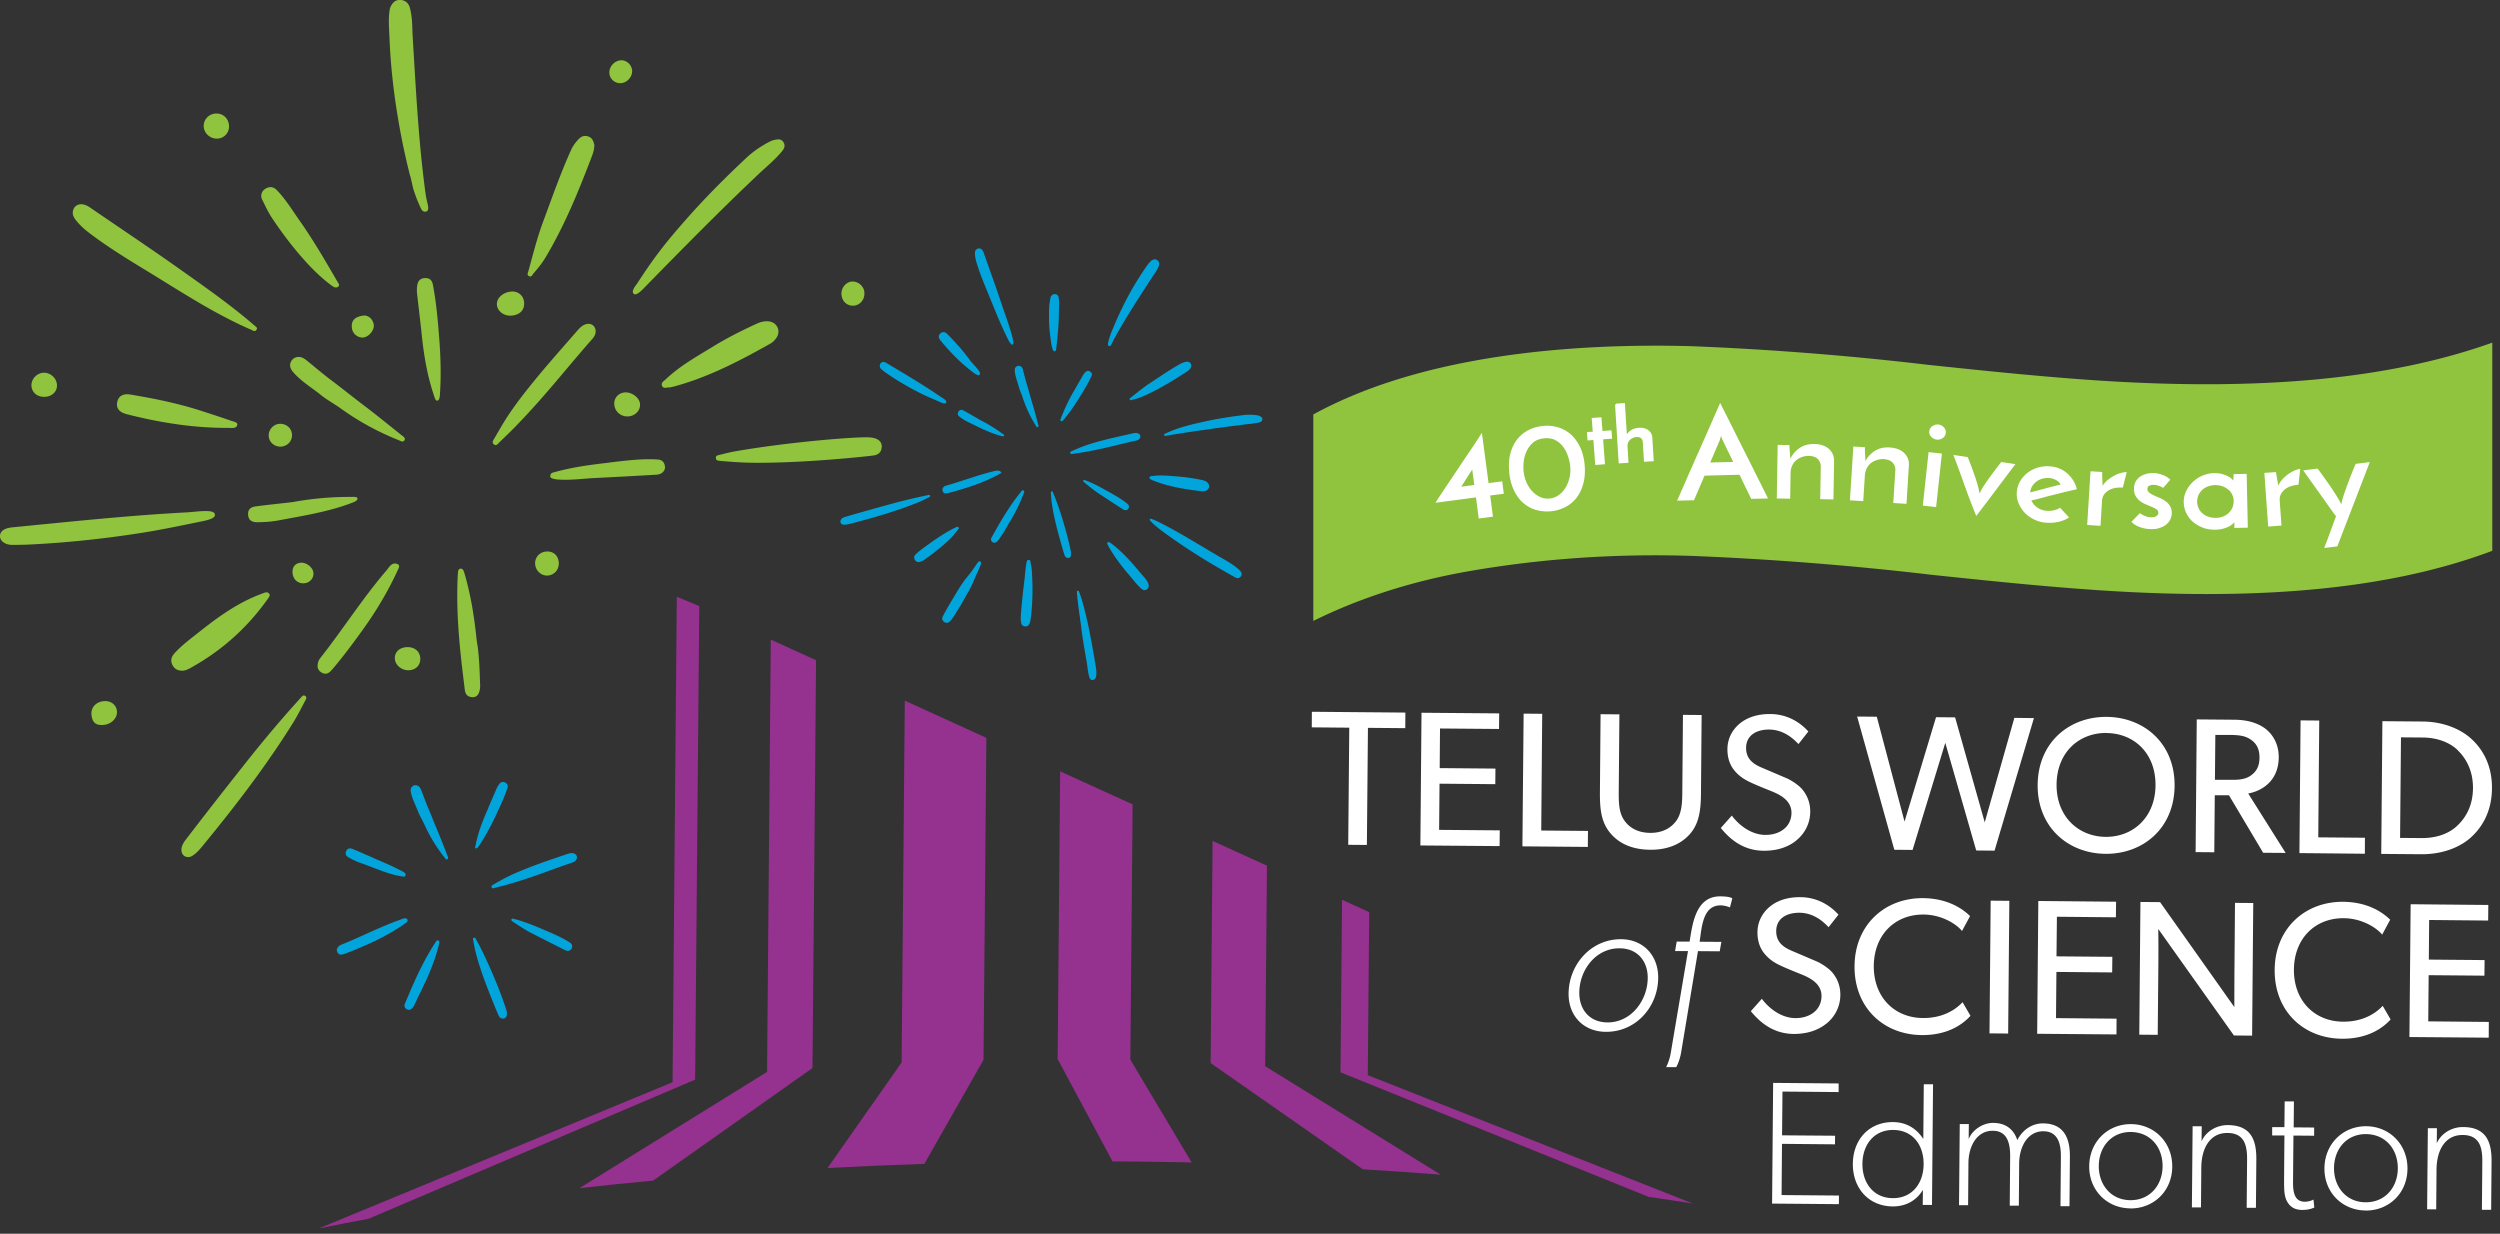
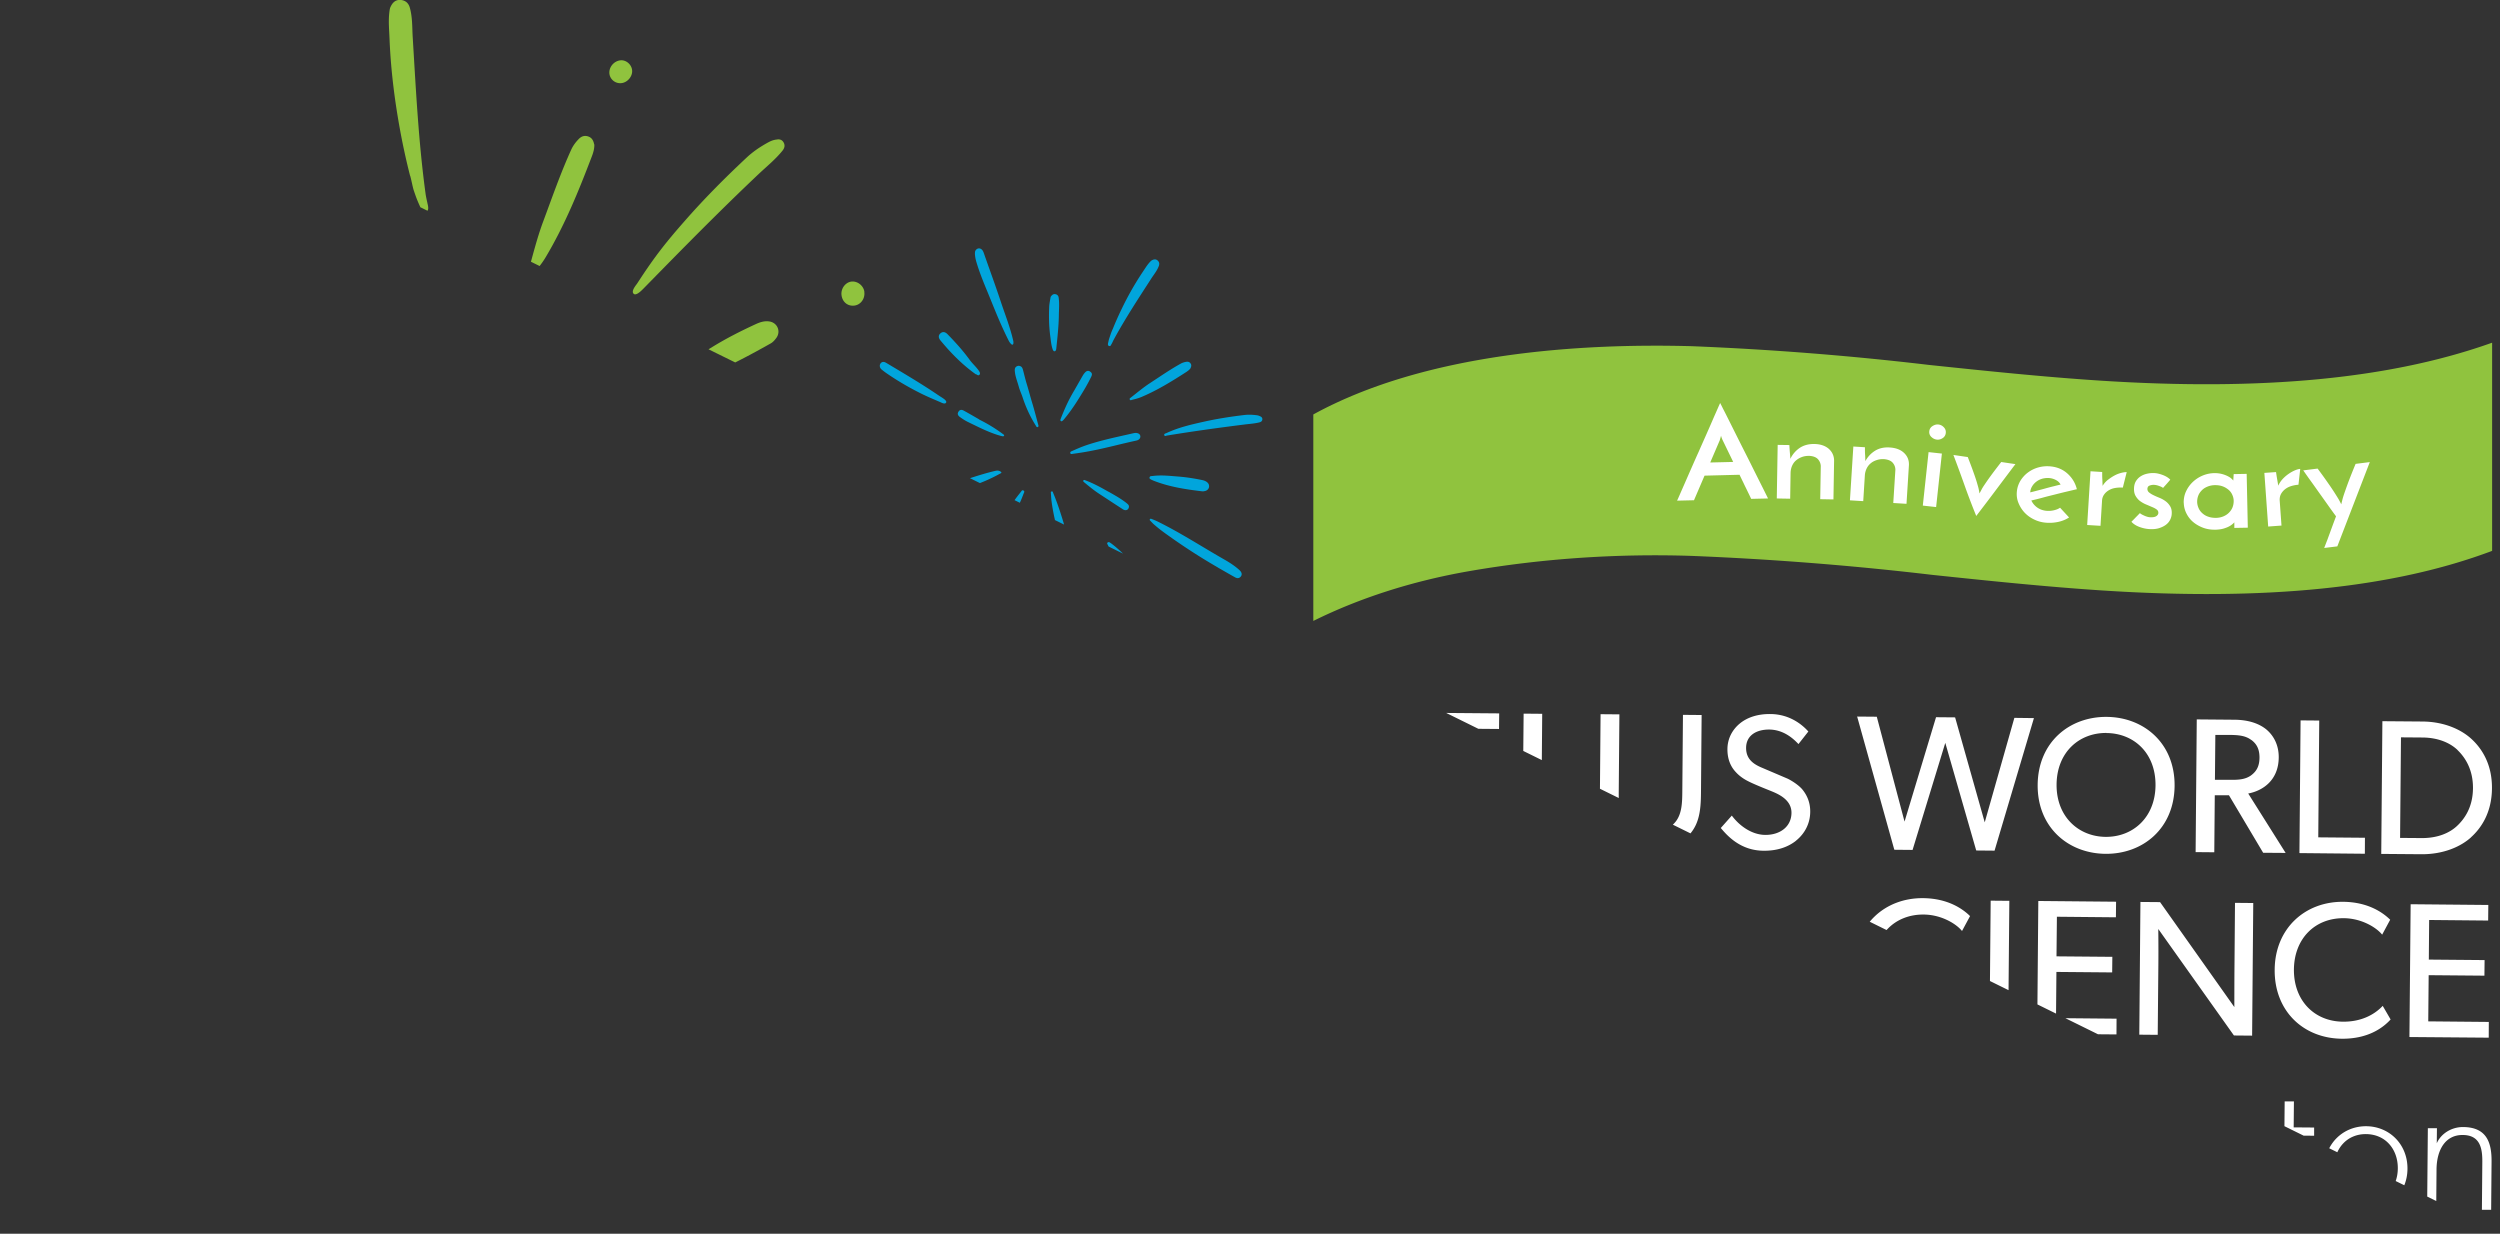
<svg xmlns="http://www.w3.org/2000/svg" width="308" height="152" fill="none">
  <rect width="100%" height="100%" fill="#333333" stroke="none" />
  <g clip-path="url(#clip0_1_214)">
    <path d="M71.03 105.84c-.1.23-.29.35-.52.43-1.12.37-2.22.78-3.33 1.18-1.6.58-3.21 1.13-4.85 1.58-.45.12-.9.23-1.35.35-.15.04-.34.14-.41-.07-.07-.19.12-.28.25-.35.49-.28.98-.57 1.49-.83 1.04-.53 2.12-.96 3.2-1.38 1.45-.55 2.93-1.04 4.39-1.54.23-.08.48-.14.73-.09.37.08.54.4.41.73l-.01-.01zm-19.58-9.05c.26.12.37.37.47.61.27.71.53 1.42.82 2.12.39.9.74 1.82 1.12 2.73.44 1.04.85 2.1 1.26 3.16.05.14.18.34 0 .44-.18.11-.28-.11-.37-.23-1-1.26-1.83-2.63-2.49-4.1-.23-.5-.53-.98-.73-1.49-.32-.82-.76-1.6-.92-2.49-.05-.26 0-.5.21-.67.18-.14.4-.17.62-.08h.01zm10.94 28.42c-.07.14-.19.27-.38.28-.25 0-.46-.11-.56-.34-.23-.52-.45-1.04-.66-1.57-.85-2.11-1.69-4.22-2.23-6.44-.1-.42-.18-.86-.26-1.29-.02-.11-.07-.24.07-.31.18-.08.22.08.28.19.7 1.23 1.28 2.52 1.85 3.81.68 1.55 1.3 3.12 1.83 4.73.1.29.18.59.07.93l-.01.01zm-20.83-8.4c.1-.18.25-.33.44-.4 2.45-.98 4.79-2.21 7.28-3.09.25-.09.52-.25.78-.15.09.04.11.05.14.12.04.12-.02.3-.1.35-1.4 1-2.9 1.84-4.47 2.55-1.05.47-2.1.94-3.19 1.32-.28.1-.6.22-.83-.12a.577.577 0 01-.06-.58h.01zM60.1 99.65c.35-.82.71-1.63 1.06-2.45.1-.23.22-.45.38-.64.23-.27.5-.28.78-.1.26.17.28.39.18.68-.42 1.21-.96 2.38-1.51 3.53-.58 1.22-1.23 2.43-1.99 3.56-.1.14-.22.32-.4.29-.11-.05-.04-.29 0-.42.31-1.55.87-3.02 1.52-4.45h-.02zm-7.8 21.52c-.43.99-.76 1.56-1.2 2.55-.07.16-.17.31-.28.44-.2.21-.43.36-.73.16-.28-.19-.31-.44-.18-.73.31-.72.61-1.45.93-2.17.8-1.81 1.68-3.59 2.77-5.26.1-.15.2-.39.41-.28.17.07.1.3.06.47-.37 1.54-.94 3-1.58 4.44-.07.11-.11.21-.19.38h-.01zm-6.31-15.47c1.29.57 2.11.87 3.62 1.67.12.07.42.23.36.44-.08.26-.26.19-.4.17-1.81-.28-3.44-1.07-5.16-1.67-.5-.17-.97-.4-1.43-.66-.31-.17-.5-.41-.33-.79.17-.38.48-.4.81-.26.85.36 1.68.72 2.53 1.09v.01zm21.09 8.88c1.02.44 2.04.86 2.98 1.45.22.14.46.27.43.6-.04.44-.44.64-.88.42-1.32-.66-2.63-1.33-3.94-1.99-.87-.44-1.69-.98-2.5-1.52-.09-.06-.21-.18-.17-.25.08-.17.2-.11.33-.08 1.29.33 2.51.83 3.73 1.36l.02.01z" fill="#01A5DC" />
    <path d="M94.33 57.01c-1.56.02-2.8 0-4.66-.15-.32-.03-.51-.03-1.06-.09-.15-.03-.42-.04-.41-.33-.04-.24.13-.32.3-.36.68-.17 1.35-.35 2.04-.47 6.62-1.16 15.11-1.84 16.63-1.72.35.03.7.09 1 .28.4.26.53.65.43 1.11-.12.59-.57.79-1.09.85-1.71.21-7.84.82-13.17.88h-.01zM8.97 26.37c-.07-.78.48-1.28 1.18-1.2.41.05.74.26 1.08.49 3.72 2.55 7.47 5.05 11.15 7.66 3.06 2.17 6.14 4.33 8.98 6.79.16.14.43.27.23.53-.2.28-.43.08-.66-.02-4.49-1.95-8.57-4.64-12.73-7.18-2.45-1.49-4.89-2.98-7.18-4.72-.6-.45-1.15-.95-1.63-1.54-.23-.28-.39-.58-.42-.83v.02zm41.55-4.72c-.49-1.92-.9-3.81-1.25-5.73-.67-3.68-1.13-7.39-1.28-11.13-.04-1.07-.15-2.14-.03-3.21.03-.25.05-.51.15-.72.23-.5.57-.89 1.19-.87.62.03 1.03.37 1.19.96.34 1.21.28 2.47.36 3.71.39 6.39.71 12.79 1.57 19.14.05.39.15.83.25 1.28.07.3.26 1.02-.32 1-.35 0-.49-.39-.62-.68-.36-.79-.47-1.11-.75-1.93-.14-.41-.29-1.28-.45-1.83l-.01.01zm-24.05 41.7c.16.55-1.09.77-1.74.91-2.32.47-4.63.96-6.97 1.34-4.7.75-9.42 1.26-14.18 1.49-.7.03-1.39.04-2.09.04-.37 0-.74-.09-1.06-.31-.61-.43-.57-1.22.08-1.58.31-.17.66-.23 1-.27 7.18-.7 14.36-1.47 21.58-1.85 1.11-.06 3.27-.44 3.38.24v-.01zM95.7 17.19c.3-.06.64 0 .84.36.21.37.11.71-.15 1.03-.85 1.05-1.9 1.9-2.88 2.82-5.01 4.74-9.45 9.27-14.27 14.19-.17.17-.82.85-1.14.63-.44-.34.31-1.13.45-1.37 2.13-3.29 3.56-5.07 5.83-7.65 2.39-2.73 4.95-5.3 7.6-7.78.79-.74 1.67-1.33 2.61-1.85.33-.18.67-.34 1.12-.38h-.01zm-73.35 87.57c-.02-.56.32-1.03.61-1.41 2.42-3.16 4.88-6.3 7.35-9.42 2.1-2.65 4.27-5.24 6.54-7.74.08-.09.16-.19.25-.28.14-.15.28-.32.51-.17.23.15.11.35.02.53-.48.9-.93 1.82-1.47 2.69-3.27 5.26-7.02 10.16-10.94 14.94-.46.56-.9 1.14-1.51 1.53-.62.4-1.34.03-1.35-.66l-.01-.01zm50.87-86.99c.02.51-.11.99-.29 1.46-1.63 4.28-3.35 8.52-5.71 12.47-.43.73-.97 1.38-1.52 2.02-.12.14-.21.45-.52.3-.3-.15-.14-.4-.09-.59.57-2.05 1.08-4.12 1.82-6.11 1.11-2.98 2.15-5.99 3.47-8.89.23-.5.56-.94.95-1.33.33-.33.72-.44 1.16-.28.45.16.63.53.71.97l.02-.02zm9.24 29.96c-.3-.02-.7.2-.88-.16-.21-.41.2-.61.44-.84 1.71-1.63 3.76-2.77 5.75-3.99 1.74-1.07 3.56-1.99 5.41-2.84.51-.23 1.03-.38 1.59-.3 1 .14 1.47 1.22.87 2.04-.19.26-.42.52-.69.67-3.82 2.15-7.7 4.18-11.97 5.32-.17.04-.34.08-.52.11v-.01zm-59.8 34.89c-.61.05-1.08-.11-1.38-.63-.32-.56-.18-1.07.22-1.51.86-.94 1.88-1.71 2.87-2.49 2.44-1.94 4.94-3.77 7.91-4.85.29-.1.64-.31.87 0 .22.19-.09.55-.25.77-2.5 3.49-5.63 6.28-9.39 8.36-.17.1-.35.18-.54.26-.11.05-.24.06-.32.08l.01.01zm50.72-41.94c.04.43-.13.77-.41 1.08-1.33 1.51-2.62 3.05-3.92 4.59-1.87 2.22-3.78 4.41-5.82 6.48-.56.57-1.14 1.11-1.71 1.67-.19.19-.38.49-.68.24-.27-.23-.07-.51.07-.74.49-.84.97-1.68 1.49-2.5 1.08-1.67 2.31-3.23 3.57-4.77 1.68-2.05 3.45-4.03 5.19-6.03.28-.32.58-.62 1-.75.61-.19 1.13.13 1.22.73zM28.41 52.71c-3.42.05-6.75-.36-10.04-1.04-.92-.19-1.84-.41-2.76-.64-.92-.24-1.3-.73-1.18-1.44.14-.76.69-1.14 1.64-.98 2.96.49 5.9 1.09 8.76 2.02 1.22.39 2.44.79 3.65 1.21.28.1.82.17.75.51-.08.39-.49.38-.83.38l.01-.02zm8.27-8.73c.49-.05.87.23 1.21.51 1 .82 1.99 1.66 3.02 2.43 1.35 1.01 2.65 2.07 3.99 3.08 1.54 1.17 3.04 2.39 4.55 3.6.2.16.55.34.38.64-.18.31-.5.07-.73-.02a33.202 33.202 0 01-7.18-3.94c-.77-.55-1.62-1-2.35-1.59-1.18-.95-2.5-1.72-3.49-2.89-.29-.35-.44-.74-.26-1.18.15-.36.45-.59.85-.64h.01zm-4.44-19.5c-.17-.56.08-1.05.57-1.29.48-.24.92-.15 1.29.23 1.1 1.13 1.91 2.48 2.81 3.76 1.71 2.42 3.19 4.99 4.68 7.55.11.19.31.41.07.59-.25.19-.52.07-.75-.1-.99-.72-1.88-1.55-2.73-2.43-1.73-1.83-3.26-3.82-4.66-5.92-.53-.79-.89-1.64-1.28-2.39zm6.89 57.6c0-.36.09-.7.31-.98 2.79-3.54 5.21-7.36 8.14-10.78.3-.35.52-.82.99-.89.16-.02.4.04.5.12.17.14.09.35 0 .55-1.22 2.68-2.72 5.2-4.45 7.59-1.15 1.59-2.32 3.18-3.6 4.68-.33.39-.7.84-1.32.53-.33-.16-.54-.43-.58-.81l.01-.01zm12.79-41.23c-.17-1.51-.35-3.02-.52-4.52-.05-.42-.06-.85.02-1.26.11-.59.51-.84 1.07-.81.52.03.75.33.85.85.41 2.16.6 4.34.77 6.52.18 2.31.25 4.64.09 6.96-.02.3-.06.77-.35.77-.22 0-.3-.39-.38-.62-.87-2.56-1.29-5.2-1.55-7.88v-.01zm6.93 38.75c.21 1.83.23 2.68.29 4.54.03.29.02.61-.04.89-.11.49-.34.9-.95.86-.58-.04-.83-.39-.89-.92-.16-1.34-.33-2.67-.47-4.01-.36-3.37-.57-6.75-.39-10.14.02-.3 0-.76.36-.76.31-.01.4.37.48.64.76 2.59 1.18 5.25 1.46 7.93.04.37.09.66.14.97h.01zM36.2 61.83c2.36-.42 4.74-.63 7.13-.61.25 0 .72-.04.71.2.02.26-.37.41-.6.5-2.92 1.13-6 1.6-9.05 2.18-.88.17-1.78.23-2.67.24-.61 0-1.09-.18-1.15-.89-.07-.71.36-1 .97-1.07 1.55-.2 3.11-.36 4.67-.54l-.01-.01zm38.81-4.84c1.88-.22 3.76-.47 5.66-.4.45.02.92.01 1.15.51.32.69-.1 1.33-.94 1.38-2.51.15-5.02.28-7.53.41-1.67.08-2.92.29-4.59.19-.18-.01-.97-.1-.96-.36-.01-.48.3-.49.52-.55 2.19-.62 4.43-.91 6.68-1.17l.01-.01zM63.08 38.88c-.94.1-1.77-.49-1.86-1.31-.08-.81.7-1.55 1.75-1.65.81-.08 1.49.45 1.59 1.23.12.98-.43 1.61-1.48 1.73zM26.47 14c.91-.11 1.65.5 1.74 1.42.08.85-.5 1.56-1.34 1.65-.88.09-1.7-.57-1.77-1.43A1.53 1.53 0 0126.47 14zM12.75 89.31c-.96.08-1.39-.3-1.48-1.27-.08-.88.55-1.57 1.52-1.66.87-.08 1.56.46 1.62 1.26.06.84-.69 1.59-1.65 1.67h-.01zM5.67 48.88c-.96.1-1.7-.43-1.79-1.28-.08-.8.55-1.57 1.38-1.67.83-.1 1.65.55 1.75 1.39.1.8-.48 1.47-1.35 1.56h.01zm71.84 2.41c-.9.12-1.7-.48-1.82-1.36-.11-.81.42-1.48 1.23-1.58.83-.1 1.8.57 1.92 1.33.12.77-.48 1.5-1.32 1.61h-.01zM51.77 81c.09.85-.43 1.48-1.3 1.57-.89.09-1.75-.56-1.82-1.37-.07-.78.47-1.37 1.33-1.46.98-.1 1.7.41 1.79 1.26zm17.06-11.82c.12.87-.43 1.61-1.26 1.72-.78.1-1.51-.48-1.63-1.3-.11-.82.42-1.52 1.25-1.64.86-.12 1.53.37 1.64 1.23v-.01zm37.65-33.23c.12.81-.41 1.57-1.17 1.69-.82.13-1.51-.39-1.63-1.25-.12-.8.45-1.6 1.21-1.7.74-.09 1.49.49 1.6 1.25l-.01.01zM34.39 52.22c.81-.07 1.5.47 1.58 1.25.08.79-.48 1.46-1.28 1.55-.79.08-1.51-.48-1.58-1.24-.08-.77.52-1.49 1.28-1.56zm10.37-13.34c.61-.08 1.2.44 1.29 1.15.07.63-.56 1.42-1.22 1.54-.67.12-1.38-.42-1.47-1.12-.13-.93.31-1.42 1.41-1.57h-.01zM77.87 8.6c.11.75-.52 1.55-1.3 1.64-.73.09-1.4-.43-1.49-1.15-.09-.77.5-1.53 1.3-1.65.68-.11 1.39.44 1.49 1.16zM36.98 69.33c.72-.09 1.55.53 1.63 1.22.07.64-.38 1.2-1.04 1.3-.78.11-1.41-.38-1.52-1.17-.1-.74.27-1.27.93-1.34v-.01z" fill="#90C33E" />
    <path d="M150.07 69.93a74.976 74.976 0 01-6.26-4.04c-.59-.42-1.09-.79-1.71-1.34-.11-.1-.25-.26-.38-.39-.05-.05-.1-.09-.06-.18.05-.1.14-.08.21-.05.3.12.6.24.89.39 2.8 1.39 5.42 3.1 8.14 4.65.61.35 1.21.74 1.74 1.21.12.11.24.23.3.38.08.21.02.39-.14.54-.21.19-.43.14-.65.02-.7-.39-1.39-.79-2.09-1.19h.01zm-29.89-39.06c.19-.31.53-.35.77-.13.14.13.21.3.27.48.69 1.98 1.42 3.96 2.08 5.95.55 1.66 1.15 3.14 1.54 4.85.02.1.05.39-.09.44-.15.05-.39-.33-.45-.43-1.09-2.17-1.74-3.87-2.6-5.97-.51-1.23-1.02-2.47-1.4-3.75-.1-.33-.17-.67-.19-1.02 0-.17.01-.32.07-.43v.01zm16.91 9.67c.34-.85.71-1.68 1.11-2.5a36.75 36.75 0 012.58-4.53c.28-.41.53-.84.87-1.21.08-.08.16-.18.26-.23.22-.12.46-.18.68 0 .23.18.28.42.18.69-.2.55-.57 1.01-.89 1.49-1.62 2.51-3.26 5-4.68 7.62-.09.16-.15.34-.25.5-.08.13-.12.33-.33.25-.2-.08-.1-.36-.07-.5.08-.4.17-.58.29-.97.06-.19.21-.52.24-.61h.01zm-16.32 28.65c.25.12-.07.65-.2 1.01-.5 1.05-.74 1.77-1.22 2.61-1.06 1.88-.61 1.17-1.76 2.99-.17.27-.35.55-.59.77-.22.2-.46.22-.69.04-.22-.17-.3-.39-.16-.66.53-1.04 1.14-2.02 1.74-3.02 1.25-2.06 1.1-1.44 2.43-3.43.11-.17.33-.46.46-.32l-.01.01zm-4.2-19.61c-.13.27-.51.06-.73-.04-.77-.33-1.54-.65-2.29-1.02-1.51-.75-2.96-1.59-4.35-2.55-.2-.14-.4-.29-.59-.45-.1-.08-.18-.2-.21-.35-.06-.3.16-.59.44-.58.13 0 .24.06.35.12 2.19 1.31 4.39 2.6 6.5 4.04.33.22.99.57.88.83zm38.73 1.73c.13.06.24.18.22.37-.02.2-.16.3-.34.35-.61.16-1.24.19-1.86.27-3.19.4-6.37.84-9.54 1.36-.11.02-.28.13-.34-.04-.06-.19.14-.21.26-.26 1.46-.69 3.02-1.05 4.59-1.4 1.65-.37 3.32-.63 5-.83.5-.06 1-.04 1.49.02.17.02.34.06.53.17l-.01-.01zm-51.69 12.7c.15-.22.4-.3.62-.36 1.78-.52 3.57-1.02 5.36-1.51 1.52-.42 3.05-.79 4.59-1.11.06-.01.11-.03.17-.04.09-.02.19-.04.24.08.04.12-.06.16-.14.2-.43.2-.85.43-1.29.61-2.68 1.07-5.44 1.88-8.23 2.6-.33.08-.65.18-.99.16-.34-.02-.51-.36-.33-.62v-.01zm31.36 19.51c-.11.2-.24.27-.42.25-.19-.02-.28-.14-.33-.31-.19-.58-.22-1.18-.32-1.78-.25-1.43-.5-2.85-.68-4.29-.18-1.45-.43-2.89-.54-4.35 0-.11-.06-.22.1-.25.12-.02.14.08.18.17.31.78.52 1.59.72 2.4.36 1.43.64 2.87.9 4.32.16.91.33 1.83.46 2.74.05.38.07.76-.06 1.09l-.01.01zm11.72-38.18c-.13.2-.32.34-.51.47-1.79 1.16-3.61 2.28-5.58 3.11-.36.15-.75.25-1.13.34-.09.02-.2.11-.28-.03-.07-.14.06-.19.13-.25.78-.61 1.54-1.25 2.37-1.79 1.24-.81 2.46-1.66 3.76-2.38.23-.13.47-.2.72-.24.21-.03.39.03.51.21.13.18.09.37 0 .56h.01zm-4.78 13.8c-.11-.09-.32-.12-.29-.3.03-.21.24-.18.4-.2 1.09-.14 2.18 0 3.26.08.95.08 1.88.23 2.81.42.25.05.49.14.68.32.34.33.21.86-.23 1.01-.14.04-.3.08-.44.06-2.03-.24-4.04-.55-5.96-1.3-.08-.03-.15-.07-.23-.1v.01zM126.8 76.89c-.13.21-.3.33-.58.27-.27-.05-.38-.23-.42-.48-.09-.51-.02-1.02.02-1.52.1-1.27.25-2.53.4-3.8.09-.74.1-1.24.26-2.11.04-.21.14-.28.27-.27.13 0 .18.1.2.2.06.38.14.75.17 1.13.14 1.98.11 3.96-.14 5.93-.03.22-.06.44-.17.64l-.01.01zm13.64-22.9c-.1.17-.26.25-.45.29-.92.2-1.83.42-2.74.64-1.32.32-2.64.62-3.97.83-.37.06-.73.11-1.1.16-.12.02-.28.08-.32-.09-.04-.16.12-.21.23-.26.41-.18.83-.37 1.25-.53.87-.33 1.76-.58 2.65-.81 1.2-.31 2.41-.56 3.61-.84.19-.04.39-.07.58 0 .28.09.39.36.26.61zm-3.62 12.9c.78.57 1.48 1.24 2.14 1.93.73.77 1.39 1.59 2.08 2.39.2.23.37.48.45.78.07.26 0 .49-.23.64-.23.15-.45.07-.63-.09-.57-.5-1.02-1.12-1.51-1.69-.92-1.06-1.77-2.18-2.47-3.4-.05-.09-.11-.18-.15-.28-.05-.11-.17-.23-.03-.34.13-.1.24 0 .35.06zm-16.59-20.77c-1.3-.92-2.43-1.99-3.49-3.16-.29-.33-.58-.66-.86-1-.28-.34-.29-.63-.04-.87.26-.25.58-.24.89.08.98 1 1.91 2.03 2.74 3.17.35.48.78.84 1.12 1.33.08.11.24.36.06.52-.14.13-.29-.05-.42-.09v.02zm5.51-1c.2.12.26.32.31.52.15.58.29 1.17.47 1.75.23.75.42 1.51.65 2.26.26.86.49 1.74.72 2.61.03.11.11.28-.03.35-.15.07-.21-.11-.27-.21-.68-1.08-1.21-2.24-1.61-3.46-.14-.42-.33-.82-.45-1.24-.18-.68-.47-1.33-.51-2.05-.01-.21.04-.4.23-.51.16-.09.33-.1.5 0l-.01-.02zm3.7-8.55c.16-.23.32-.37.57-.33.25.04.39.2.42.44.1.73.03 1.46.02 2.19-.02 1.38-.18 2.75-.32 4.12-.01.1-.07.28-.21.29-.15 0-.22-.2-.26-.33-.17-.54-.2-1.06-.28-1.63-.15-1.17-.17-2.33-.12-3.51.02-.44.12-.86.18-1.25v.01zm2.47 31.99c-.07.1-.17.2-.33.18a.474.474 0 01-.42-.32c-.14-.43-.27-.86-.39-1.3-.49-1.74-.97-3.49-1.21-5.29-.05-.34-.06-.69-.09-1.04 0-.09-.04-.2.08-.24.15-.05.17.09.2.18.44 1.04.8 2.11 1.13 3.18.4 1.29.75 2.59 1.03 3.9.05.24.09.48-.02.74l.02.01zm-13.92-3.29c-.73 1.06-1.75 1.88-2.76 2.69-.44.36-.91.68-1.37 1.01-.15.1-.32.18-.5.24-.28.1-.51 0-.65-.25-.14-.24-.1-.47.1-.66.49-.48 1.06-.86 1.61-1.26 1.06-.77 2.15-1.5 3.33-2.07.11-.05.22-.12.32-.02.12.12.05.19-.08.33v-.01zm-1.83-5.16c.1-.14.23-.24.39-.28 2.02-.56 3.98-1.33 6.03-1.81.21-.05.41-.07.61.03.07.04.16.09.18.15.02.1-.1.11-.16.15-1.2.67-2.46 1.2-3.76 1.62-.87.28-1.75.56-2.64.77-.23.06-.49.12-.64-.16a.49.49 0 010-.47h-.01zm16.17-11.97c.35-.61.7-1.23 1.05-1.84.1-.17.21-.33.36-.47.2-.19.42-.18.63 0 .19.15.19.33.08.56-.44.92-.97 1.8-1.51 2.66-.57.92-1.18 1.81-1.88 2.64-.09.11-.27.27-.35.19-.16-.1 0-.31.02-.42.57-1.42.96-2.23 1.59-3.31l.01-.01zm-8.03 16.32c-.42.75-.61 1.1-1.19 1.93-.07.12-.16.23-.26.32-.18.15-.37.24-.59.06-.21-.17-.2-.38-.08-.59.31-.55.61-1.09.93-1.64.8-1.36 1.65-2.69 2.65-3.92.09-.11.15-.3.35-.18.16.1.05.25 0 .37-.43 1.18-.97 2.24-1.6 3.32-.07.1-.11.16-.2.32l-.01.01zm-3.66-12.77c1 .49 1.95 1.07 2.85 1.73.09.07.27.16.21.27-.04.1-.25.05-.36.02-1.41-.38-2.7-1.05-4-1.68-.38-.18-.73-.4-1.07-.65-.23-.16-.36-.37-.19-.65.17-.28.41-.28.66-.14.64.35 1.27.72 1.9 1.08v.02zm15.92 8.88c.77.44 1.54.86 2.23 1.41.16.13.34.26.29.51-.07.35-.4.47-.73.26-.98-.63-1.96-1.28-2.94-1.92-.65-.43-1.2-.88-1.79-1.37-.06-.05-.22-.17-.16-.25.08-.13.17-.07.27-.03.99.37 1.92.88 2.83 1.4v-.01z" fill="#01A5DC" />
    <path d="M307.03 42.22c-12.46 4.45-28.29 5.97-48.33 4.67-7.06-.46-14.17-1.21-21.04-1.93a379.03 379.03 0 00-29.26-2.31c-13.62-.37-32.7.79-46.6 8.41V76.5c5.73-2.84 12.26-4.93 19.23-6.14 8.95-1.55 18.22-2.18 27.47-1.87 9.9.4 19.76 1.18 29.52 2.33 6.84.72 13.92 1.46 20.91 1.92 20.16 1.32 35.91-.28 48.12-4.88V42.23l-.02-.01z" fill="#90C33E" />
-     <path d="M176.85 61.94c.44-.69.9-1.39 1.39-2.12l1.47-2.19c.49-.74.98-1.47 1.47-2.19s.95-1.43 1.39-2.12l.82 6.2 1.68-.22.2 1.53-1.68.22.34 2.6-1.75.23-.34-2.6-4.98.66h-.01zm4.53-4.09c-.08.12-.18.27-.3.46s-.25.39-.38.59c-.13.21-.25.41-.38.6l-.29.46 1.6-.21-.25-1.9zm4.56.29c-.09-.87-.03-1.64.15-2.32.19-.68.47-1.25.86-1.73s.85-.85 1.39-1.12a4.96 4.96 0 011.75-.49c.68-.07 1.32 0 1.91.18.59.19 1.12.49 1.57.9.45.42.83.94 1.12 1.57.29.63.47 1.35.54 2.17.07.83.02 1.58-.16 2.26-.18.68-.45 1.26-.82 1.74-.37.49-.83.87-1.38 1.16-.55.29-1.15.47-1.81.53-.64.06-1.25 0-1.84-.17-.59-.17-1.11-.47-1.57-.87-.46-.4-.84-.93-1.14-1.56-.3-.64-.5-1.39-.58-2.25h.01zm1.76-.13c.05.5.17.96.35 1.39.19.43.42.8.71 1.11.29.31.62.55.99.72.37.17.76.23 1.16.19.4-.04.76-.17 1.1-.41.33-.23.61-.53.84-.89.23-.36.4-.78.51-1.24.11-.47.14-.95.09-1.44a5.61 5.61 0 00-.24-1.13c-.13-.42-.31-.81-.56-1.17-.25-.36-.57-.65-.97-.88-.4-.23-.87-.31-1.43-.26-.59.06-1.06.25-1.41.56-.35.32-.61.68-.79 1.09-.18.41-.29.83-.33 1.26-.04.43-.05.79-.02 1.08v.02z" fill="#fff" />
-     <path d="M196.23 51.61l.95-.07.13 1.69 1.11-.08.06.78-1.11.08.23 3.07-.95.07-.23-3.07-.72.05-.06-.78.72-.05-.13-1.69zm2.88-1.76l.96-.06.26 4.17c.13-.32.32-.58.57-.78.25-.2.59-.32 1.01-.35.44-.03.79.06 1.07.25.27.2.43.47.46.82l.17 2.8-.95.06-.15-2.39a.73.73 0 00-.25-.47c-.14-.13-.35-.19-.63-.18-.19.01-.37.05-.53.13a1.5 1.5 0 00-.4.28c-.11.12-.19.25-.25.41-.05.16-.08.32-.06.5l.11 1.86-.96.06-.44-7.09.01-.02z" fill="#fff" stroke="#fff" stroke-width=".25" stroke-miterlimit="10" />
    <path d="M215.75 61.46c-.04-.07-.1-.2-.19-.39s-.2-.41-.33-.68c-.13-.27-.28-.56-.43-.89-.16-.32-.32-.66-.49-1.01l-4.31.11-1.3 3.03-2.08.05c.04-.09.15-.33.31-.7.16-.37.37-.84.61-1.39.24-.55.51-1.17.81-1.85.3-.68.6-1.37.92-2.07.31-.71.62-1.4.92-2.08.3-.68.57-1.29.81-1.85.24-.56.45-1.02.61-1.39.16-.37.27-.61.31-.7.05.09.17.32.35.69.19.36.42.82.69 1.36l.9 1.8c.33.66.67 1.34 1.02 2.03.35.69.69 1.36 1.02 2.03l.9 1.8c.27.54.5.99.68 1.36.18.36.3.59.34.69l-2.08.05h.01zm-5.07-4.48l2.85-.07-1.3-2.68s-.04-.08-.09-.21c-.05-.13-.09-.25-.11-.35-.02.1-.05.22-.09.35-.04.13-.06.2-.06.21l-1.18 2.75h-.02zm8.33-2.17l1.44.02c.02.37.04.68.06.91.02.23.05.5.06.79.27-.56.65-1 1.14-1.34.49-.33 1.09-.5 1.81-.49.74.01 1.33.21 1.77.58.43.38.66.86.67 1.45l-.08 4.8-1.63-.03.07-4.1c-.02-.32-.14-.6-.36-.84-.23-.24-.58-.37-1.06-.4-.33 0-.64.04-.92.15-.28.1-.52.25-.73.43-.21.18-.36.41-.47.66-.11.26-.17.54-.18.84l-.05 3.2-1.65-.03.11-6.63v.03zm9.31.2l1.44.09c0 .38 0 .68.02.92s.02.5.03.79c.3-.54.7-.97 1.2-1.28.5-.31 1.11-.45 1.83-.4.74.05 1.32.27 1.74.67.42.4.62.89.6 1.48l-.3 4.79-1.63-.1.26-4.09c0-.32-.11-.61-.32-.86-.21-.25-.56-.4-1.04-.45-.33-.02-.64.01-.93.11-.29.09-.54.22-.75.4-.21.17-.38.39-.5.64s-.2.53-.22.83l-.2 3.19-1.64-.1.42-6.62-.01-.01zm10.21 7.46l-1.64-.18.71-6.59 1.64.18-.71 6.59zm-.84-9.35c.03-.27.16-.48.4-.63.23-.15.48-.22.73-.19s.47.14.66.34c.19.2.27.43.24.7a.83.83 0 01-.39.64c-.23.15-.47.21-.72.18s-.47-.14-.67-.33a.811.811 0 01-.25-.71zm5.78 10.44c-.51-1.26-.99-2.51-1.43-3.75-.44-1.24-.9-2.49-1.38-3.76l1.77.26c.32.82.57 1.49.74 1.98.18.5.31.9.4 1.21.09.31.16.55.2.73.04.18.07.37.1.56.1-.18.19-.34.27-.5.08-.16.22-.38.4-.64.18-.27.42-.62.73-1.04.31-.43.74-.99 1.28-1.69l1.75.26c-.82 1.08-1.62 2.15-2.41 3.2-.79 1.06-1.6 2.12-2.42 3.19v-.01zm11.44.19c-.38.25-.83.44-1.35.55-.52.11-1.04.14-1.56.09-.54-.05-1.03-.2-1.48-.43a3.88 3.88 0 01-1.15-.87c-.31-.35-.55-.75-.72-1.19-.17-.44-.22-.9-.17-1.37.05-.48.2-.91.44-1.31.25-.4.56-.74.94-1.02.38-.28.81-.49 1.29-.62s.98-.17 1.49-.12c.82.08 1.52.38 2.09.9.57.52.95 1.15 1.14 1.91-.35.08-.76.18-1.23.29-.47.11-.95.23-1.46.36-.51.13-1.02.25-1.52.39s-.97.25-1.4.35c.16.34.4.63.72.86.32.23.7.37 1.13.41.3.03.6.01.91-.06.31-.07.57-.17.78-.32l1.1 1.19.01.01zm-1.04-4.03c-.11-.24-.3-.43-.56-.57a2.14 2.14 0 00-.79-.25c-.31-.03-.6 0-.89.07-.28.08-.53.2-.74.36-.21.16-.39.35-.52.57-.14.22-.22.46-.24.7v.06c.29-.07.6-.15.94-.24.34-.09.67-.17 1.01-.27.34-.09.66-.18.97-.25.31-.08.58-.15.83-.2l-.01.02zm7.63.35c-.32-.02-.63 0-.92.05-.3.05-.56.15-.79.29-.23.14-.42.31-.57.53-.15.21-.24.47-.25.77l-.19 3.07-1.64-.1.41-6.62 1.44.09c0 .38 0 .68.02.92.01.24.02.5.03.79.17-.28.38-.53.65-.74.27-.21.54-.39.82-.54.28-.15.55-.25.82-.32.27-.07.49-.1.68-.09l-.48 1.91-.03-.01zm5.88-.98c-.07.09-.16.2-.26.31-.1.12-.2.23-.29.33-.09.1-.21.23-.34.38-.11-.08-.22-.14-.33-.18-.11-.04-.23-.09-.37-.13-.14-.04-.29-.06-.44-.07-.16 0-.33.02-.51.09-.18.06-.27.2-.28.41 0 .18.07.33.22.45s.34.24.56.34c.22.11.46.21.73.32.27.11.51.25.73.41.22.16.4.36.55.6.15.24.22.53.21.87 0 .3-.08.58-.2.82-.13.25-.3.45-.53.62-.23.17-.5.3-.81.4-.31.1-.66.14-1.05.13-.47-.01-.92-.1-1.36-.26-.44-.16-.78-.38-1.02-.65l.3-.3c.12-.12.23-.24.34-.35.11-.11.24-.24.39-.4 0-.01.04 0 .11.06.07.05.17.11.3.17.13.06.27.13.44.18.17.06.35.09.53.09.29 0 .51-.04.67-.15.16-.11.24-.25.24-.41 0-.17-.07-.3-.22-.41-.15-.11-.34-.21-.56-.3-.22-.09-.46-.2-.73-.31-.27-.11-.51-.25-.73-.41-.22-.16-.4-.37-.55-.62-.15-.25-.22-.56-.21-.93.01-.37.09-.68.25-.93s.35-.44.59-.59c.24-.15.5-.25.77-.31s.55-.09.81-.08c.35 0 .72.09 1.1.23.38.14.7.33.95.58zm1.65 2.84c0-.48.08-.94.28-1.37.2-.44.47-.82.81-1.15a4 4 0 011.2-.8c.46-.2.95-.31 1.46-.32a3.523 3.523 0 011.65.36c.2.1.36.2.48.31.12.11.19.19.23.25l.05-.8 1.6-.03.14 6.63-1.66.03v-.69c-.04.05-.12.13-.24.23s-.26.2-.46.3c-.19.1-.42.18-.69.26-.27.07-.58.11-.93.12-.56.01-1.08-.07-1.55-.25s-.88-.42-1.23-.72-.62-.66-.82-1.07c-.2-.41-.3-.84-.31-1.3l-.01.01zm1.66-.13c0 .29.07.56.18.81.11.25.27.46.48.64.2.18.44.32.72.41.28.1.58.14.91.14.33 0 .63-.06.91-.17.27-.11.51-.26.7-.45.19-.19.35-.41.45-.66.1-.25.15-.52.15-.8s-.07-.54-.18-.78c-.11-.24-.27-.45-.48-.62-.21-.17-.44-.31-.72-.41-.28-.1-.58-.14-.91-.14-.33 0-.63.06-.91.17-.28.11-.51.25-.7.44-.19.19-.35.4-.45.65-.1.25-.15.51-.15.79v-.02zm12.48-2.08c-.32.02-.62.08-.91.17-.29.09-.53.22-.75.39-.21.17-.38.37-.5.6-.12.23-.17.5-.15.8l.22 3.07-1.64.12-.47-6.61 1.44-.1c.05.37.1.67.14.9.04.23.09.49.13.78.13-.3.31-.57.54-.82.23-.25.48-.46.74-.64s.51-.32.77-.43c.26-.11.48-.17.66-.18l-.22 1.96v-.01zm4.81 7.59l-1.64.2c.13-.33.25-.65.37-.95.11-.3.22-.61.34-.92.11-.31.23-.63.35-.96.12-.33.26-.69.4-1.07a72.8 72.8 0 01-.99-1.37c-.34-.48-.69-.97-1.04-1.46-.35-.49-.69-.98-1.04-1.46-.35-.48-.67-.94-.97-1.37l1.77-.22c.53.71.96 1.31 1.29 1.79.34.48.61.89.82 1.22.21.33.38.6.5.81.12.21.22.41.3.58.05-.19.1-.41.16-.64.06-.23.16-.54.29-.91.13-.37.29-.83.5-1.38.21-.55.48-1.23.82-2.05l1.75-.22-4 10.38h.02zm-114.85 22.4l-4.6-.04-.13 14.43-2.3-.02.13-14.43-4.62-.04.01-1.92 11.52.1-.01 1.92zm11.62 14.53l-9.76-.08.14-16.35 9.57.08-.02 1.92-7.27-.06-.04 4.88 6.87.06-.02 1.92-6.87-.06-.05 5.69 7.47.06-.02 1.94zm10.87.1l-8.06-.07.15-16.35 2.29.02-.12 14.38 5.76.05-.02 1.97zm13.94-6.56c-.02 2.04-.22 3.65-1.35 4.96-1.12 1.27-2.77 1.97-4.92 1.95-2.18-.02-3.81-.75-4.89-2.04-1.13-1.34-1.3-2.95-1.29-4.99l.08-9.67 2.32.02-.08 9.45c-.01 1.38 0 2.7.73 3.68.66.91 1.72 1.46 3.14 1.47 1.42.01 2.47-.52 3.17-1.42.74-.97.78-2.32.79-3.67l.08-9.45 2.3.02-.08 9.67v.02zm11.72 5.79c-1.03.82-2.38 1.26-4.02 1.24-2.87-.02-4.49-1.89-5.26-2.8l1.36-1.53c.82 1.12 2.35 2.37 4.13 2.38 1.78.01 3.21-.99 3.22-2.72.01-1.71-1.8-2.39-2.63-2.73-.85-.34-1.98-.8-2.6-1.11-.35-.17-1.04-.53-1.62-1.17-.59-.62-1.05-1.53-1.04-2.85.01-1.33.64-2.41 1.52-3.14.91-.75 2.19-1.19 3.78-1.17 2.68.02 4.23 1.67 4.67 2.15l-1.22 1.55c-.8-.86-1.98-1.77-3.59-1.79-1.61-.01-2.85.73-2.86 2.25-.01 1.52 1.09 2.1 2.09 2.51l3 1.28c.31.14 1.3.7 1.84 1.34.52.64.98 1.52.97 2.76-.01 1.42-.66 2.67-1.74 3.54m29.3-15.09l-4.85 16.33-2.26-.02-3.81-13.26-4.03 13.19-2.25-.02-4.58-16.41 2.42.02 3.42 12.92 3.88-12.86 2.35.02 3.65 12.93 3.65-12.87 2.41.03zm8.94 1.83c-3.34-.03-6.11 2.34-6.15 6.35-.03 3.98 2.72 6.42 6.04 6.45 3.34.03 6.11-2.36 6.15-6.34.03-4.01-2.69-6.42-6.03-6.45m-.13 14.88c-4.6-.04-8.41-3.27-8.36-8.51.05-5.24 3.91-8.4 8.51-8.36 4.6.04 8.41 3.27 8.36 8.51-.05 5.24-3.91 8.4-8.51 8.36zm17.95-14.03c-.73-.55-1.61-.61-2.74-.62h-1.68l-.05 5.53h1.68c1.14.02 2.01-.01 2.75-.53.74-.54 1.05-1.2 1.06-2.2 0-.97-.29-1.66-1.02-2.19m4.24 13.93l-2.77-.02-4.21-7.08h-1.75l-.06 7.02-2.3-.02.14-16.35 4.62.04c1.64.01 2.96.41 3.92 1.17.96.79 1.57 1.98 1.56 3.47-.02 2.87-2.03 4.13-3.76 4.45l4.61 7.32zm9.76.1l-8.06-.08.14-16.35 2.3.02-.12 14.39 5.75.05-.01 1.97zm11.43-12.77c-.89-.86-2.36-1.54-4.35-1.55l-2.63-.02-.11 12.39 2.63.02c1.99.02 3.46-.63 4.37-1.48.91-.85 1.96-2.28 1.98-4.65.02-2.37-1.01-3.85-1.9-4.71m1.66 10.75c-1.19 1.08-3.29 2.1-6.13 2.08l-4.93-.04.14-16.35 4.93.04c2.84.02 4.92 1.09 6.09 2.19 1.18 1.1 2.51 3.01 2.48 6.06-.03 3.06-1.39 4.94-2.59 6.02m-104.87 13.67c-2.94-.03-4.95 2.66-4.98 5.43-.02 2.11 1.25 3.68 3.45 3.7 2.92.03 4.95-2.68 4.98-5.45.02-2.11-1.27-3.66-3.45-3.68zm-1.72 10.29c-2.75-.02-4.6-1.98-4.58-4.71.03-3.6 2.78-6.73 6.48-6.7 2.75.02 4.58 2.03 4.56 4.76-.03 3.6-2.76 6.68-6.46 6.65zm7.44 4.34s.39-.71.56-1.7l2.13-12.59h-1.59l.2-1.17h1.59c.35-2.16.74-5.6 3.79-5.57.33 0 1.19.03 1.47.25l-.29 1.11c-.35-.14-.76-.24-1.14-.25-2.28-.02-2.33 2.87-2.6 4.48l2.68.02-.2 1.16-2.68-.02-2.07 12.45c-.2 1.18-.61 1.84-.61 1.84h-1.23l-.01-.01zm19.71-5.33c-1.03.82-2.38 1.26-4.02 1.25-2.87-.03-4.49-1.89-5.26-2.8l1.36-1.53c.82 1.12 2.35 2.37 4.13 2.38 1.78.01 3.21-.99 3.22-2.72.01-1.71-1.8-2.39-2.63-2.73-.85-.34-1.98-.8-2.6-1.11-.35-.17-1.04-.53-1.62-1.18-.59-.62-1.05-1.53-1.04-2.85.01-1.33.64-2.41 1.52-3.14.91-.75 2.19-1.19 3.78-1.17 2.68.02 4.23 1.67 4.68 2.15l-1.22 1.55c-.8-.86-1.98-1.77-3.59-1.78-1.61-.01-2.85.73-2.86 2.25-.01 1.52 1.09 2.1 2.09 2.51l3 1.28c.31.14 1.3.7 1.84 1.34.52.64.98 1.52.97 2.76-.01 1.42-.66 2.67-1.74 3.54m17.77-.98c-1.03 1.13-2.89 2.39-5.99 2.37-4.76-.04-8.34-3.42-8.29-8.51.04-5.09 3.75-8.4 8.44-8.36 3.06.03 4.89 1.32 5.79 2.21l-.99 1.84c-.63-.81-2.45-2.01-4.72-2.03-3.53-.03-6.11 2.48-6.15 6.32-.03 3.84 2.53 6.4 6.04 6.43 2.16.02 3.82-.8 4.9-1.95l.98 1.69-.01-.01zm2.49-14.19l-.145 16.35 2.3.02.145-16.349-2.3-.021zm15.5 16.48l-9.77-.08.14-16.36 9.58.09-.02 1.92-7.27-.07-.05 4.88 6.88.06-.02 1.92-6.87-.06-.05 5.69 7.46.07-.01 1.94zm16.72.15l-2.25-.02-9.32-13.12s.03 2.2.01 4.34l-.08 8.7-2.27-.02.14-16.35 2.42.02 9.15 12.93s0-2.02.01-4.17l.07-8.67 2.25.02-.14 16.35.01-.01zm17.05-1.99c-1.03 1.13-2.89 2.39-5.99 2.37-4.76-.04-8.34-3.42-8.29-8.51.04-5.09 3.75-8.4 8.44-8.36 3.06.03 4.89 1.32 5.79 2.21l-.99 1.84c-.63-.81-2.45-2.01-4.72-2.03-3.53-.03-6.11 2.48-6.15 6.32-.03 3.84 2.53 6.4 6.04 6.43 2.16.02 3.82-.8 4.9-1.95l.98 1.69-.01-.01zm12.09 2.24l-9.77-.08.15-16.36 9.57.09-.02 1.92-7.27-.07-.04 4.88 6.87.06-.02 1.92-6.87-.06-.05 5.69 7.46.07-.01 1.94zm-80.06 20.51l-8.23-.07.13-14.87 8.07.07v1.06l-6.92-.06-.05 5.39 6.53.05-.01 1.06-6.53-.06-.05 6.31 7.07.06-.01 1.06zm6.63-.74c2.43.02 3.79-1.86 3.81-4.17.02-2.33-1.3-4.21-3.73-4.23-2.41-.02-3.79 1.84-3.81 4.17-.02 2.3 1.32 4.21 3.73 4.23zm.04-9.37c1.44.01 2.77.61 3.73 2.08l.06-6.74h1.14l-.13 14.87h-1.14l.02-1.86c-.85 1.41-2.22 2.05-3.72 2.04-3.02-.03-4.94-2.31-4.91-5.26.03-2.97 1.98-5.15 4.96-5.13m21.74 10.36h-1.12l.05-6.09c.01-1.25-.19-3.12-2.13-3.14-1.94-.02-2.99 1.85-3.01 3.96l-.04 5.21h-1.12l.05-6.09c.01-1.68-.4-3.13-2.13-3.14-1.94-.02-2.99 1.85-3.01 3.96l-.04 5.21h-1.12l.09-10h1.12l-.02 1.86c.42-1.09 1.7-2.01 3.03-2 1.57.01 2.53.82 2.96 2.12.66-1.29 1.85-2.07 3.18-2.06 2.76.02 3.32 2.12 3.3 4.12l-.05 6.07.01.01zm7.56-9.14c-2.41-.02-3.94 1.84-3.96 4.17-.02 2.3 1.47 4.21 3.88 4.23 2.43.02 3.96-1.86 3.98-4.16.02-2.33-1.47-4.21-3.9-4.24zm-.08 9.41c-2.84-.02-5.09-2.2-5.06-5.21.03-3.02 2.31-5.19 5.15-5.17 2.86.02 5.11 2.24 5.08 5.26-.03 3.02-2.31 5.15-5.17 5.13m15.48-.08h-1.14l.05-5.93c.01-1.61-.25-3.28-2.41-3.29-2.15-.02-3.2 1.85-3.23 4.22l-.04 4.95h-1.12l.09-10h1.12l-.02 1.86c.51-1.18 1.81-2.01 3.25-2 2.86.02 3.52 1.86 3.5 4.23l-.05 5.97v-.01zm7.21-.05s-.54.32-1.51.31c-.97 0-1.53-.42-1.89-1.09-.34-.67-.35-1.4-.34-3.02l.04-5.06h-1.51v-1.03h1.51l.03-3.17h1.14l-.03 3.2 2.52.02v1.01l-2.55-.02-.05 5.73c0 1.1.11 2.41 1.44 2.42.65 0 1.08-.27 1.08-.27l.1.97h.02zm6.37-9.03c-2.41-.02-3.94 1.84-3.96 4.17-.02 2.3 1.47 4.21 3.88 4.23 2.43.02 3.96-1.86 3.98-4.16.02-2.33-1.47-4.21-3.9-4.24zm-.08 9.41c-2.84-.02-5.09-2.2-5.06-5.21.03-3.02 2.31-5.19 5.15-5.17 2.86.02 5.11 2.24 5.08 5.26-.03 3.02-2.31 5.15-5.17 5.13m15.48-.09h-1.14l.05-5.93c.01-1.61-.25-3.28-2.41-3.29-2.15-.02-3.2 1.84-3.23 4.21l-.04 4.95h-1.12l.09-10h1.12l-.02 1.86c.51-1.18 1.81-2.01 3.25-2 2.86.02 3.52 1.86 3.5 4.23l-.05 5.97z" fill="#fff" />
-     <path d="M45.36 150.17l40.28-17.16.51-58.34-2.77-1.15-.52 59.81-43.6 18.02c1.98-.41 4.02-.8 6.1-1.19" fill="#95318F" />
    <path d="M80.47 145.45l19.63-13.87.44-50.24-5.58-2.54-.46 53.26-23.11 14.32c2.97-.33 6-.65 9.09-.93m33.4-2.06l7.29-12.82.35-39.67-10.05-4.58-.39 44.58-9.13 13c3.92-.21 7.9-.38 11.94-.51m32.92-.18l-7.55-12.66.28-31.45-8.93-4.07-.31 35.44 6.76 12.61c3.29.02 6.54.06 9.75.13zm30.67 1.5l-21.61-13.35.22-24.71-6.7-3.05-.24 27.37 18.75 13.09c3.25.19 6.45.41 9.59.66" fill="#95318F" />
    <path d="M208.54 148.27l-40.03-15.81.18-20.08-3.35-1.53-.19 21.26 37.97 15.35c1.84.26 3.65.53 5.41.81" fill="#95318F" />
  </g>
  <defs>
    <clipPath id="clip0_1_214">
-       <path fill="#fff" d="M0 0h307.03v151.36H0z" />
+       <path fill="#fff" d="M0 0h307.03v151.36z" />
    </clipPath>
  </defs>
</svg>